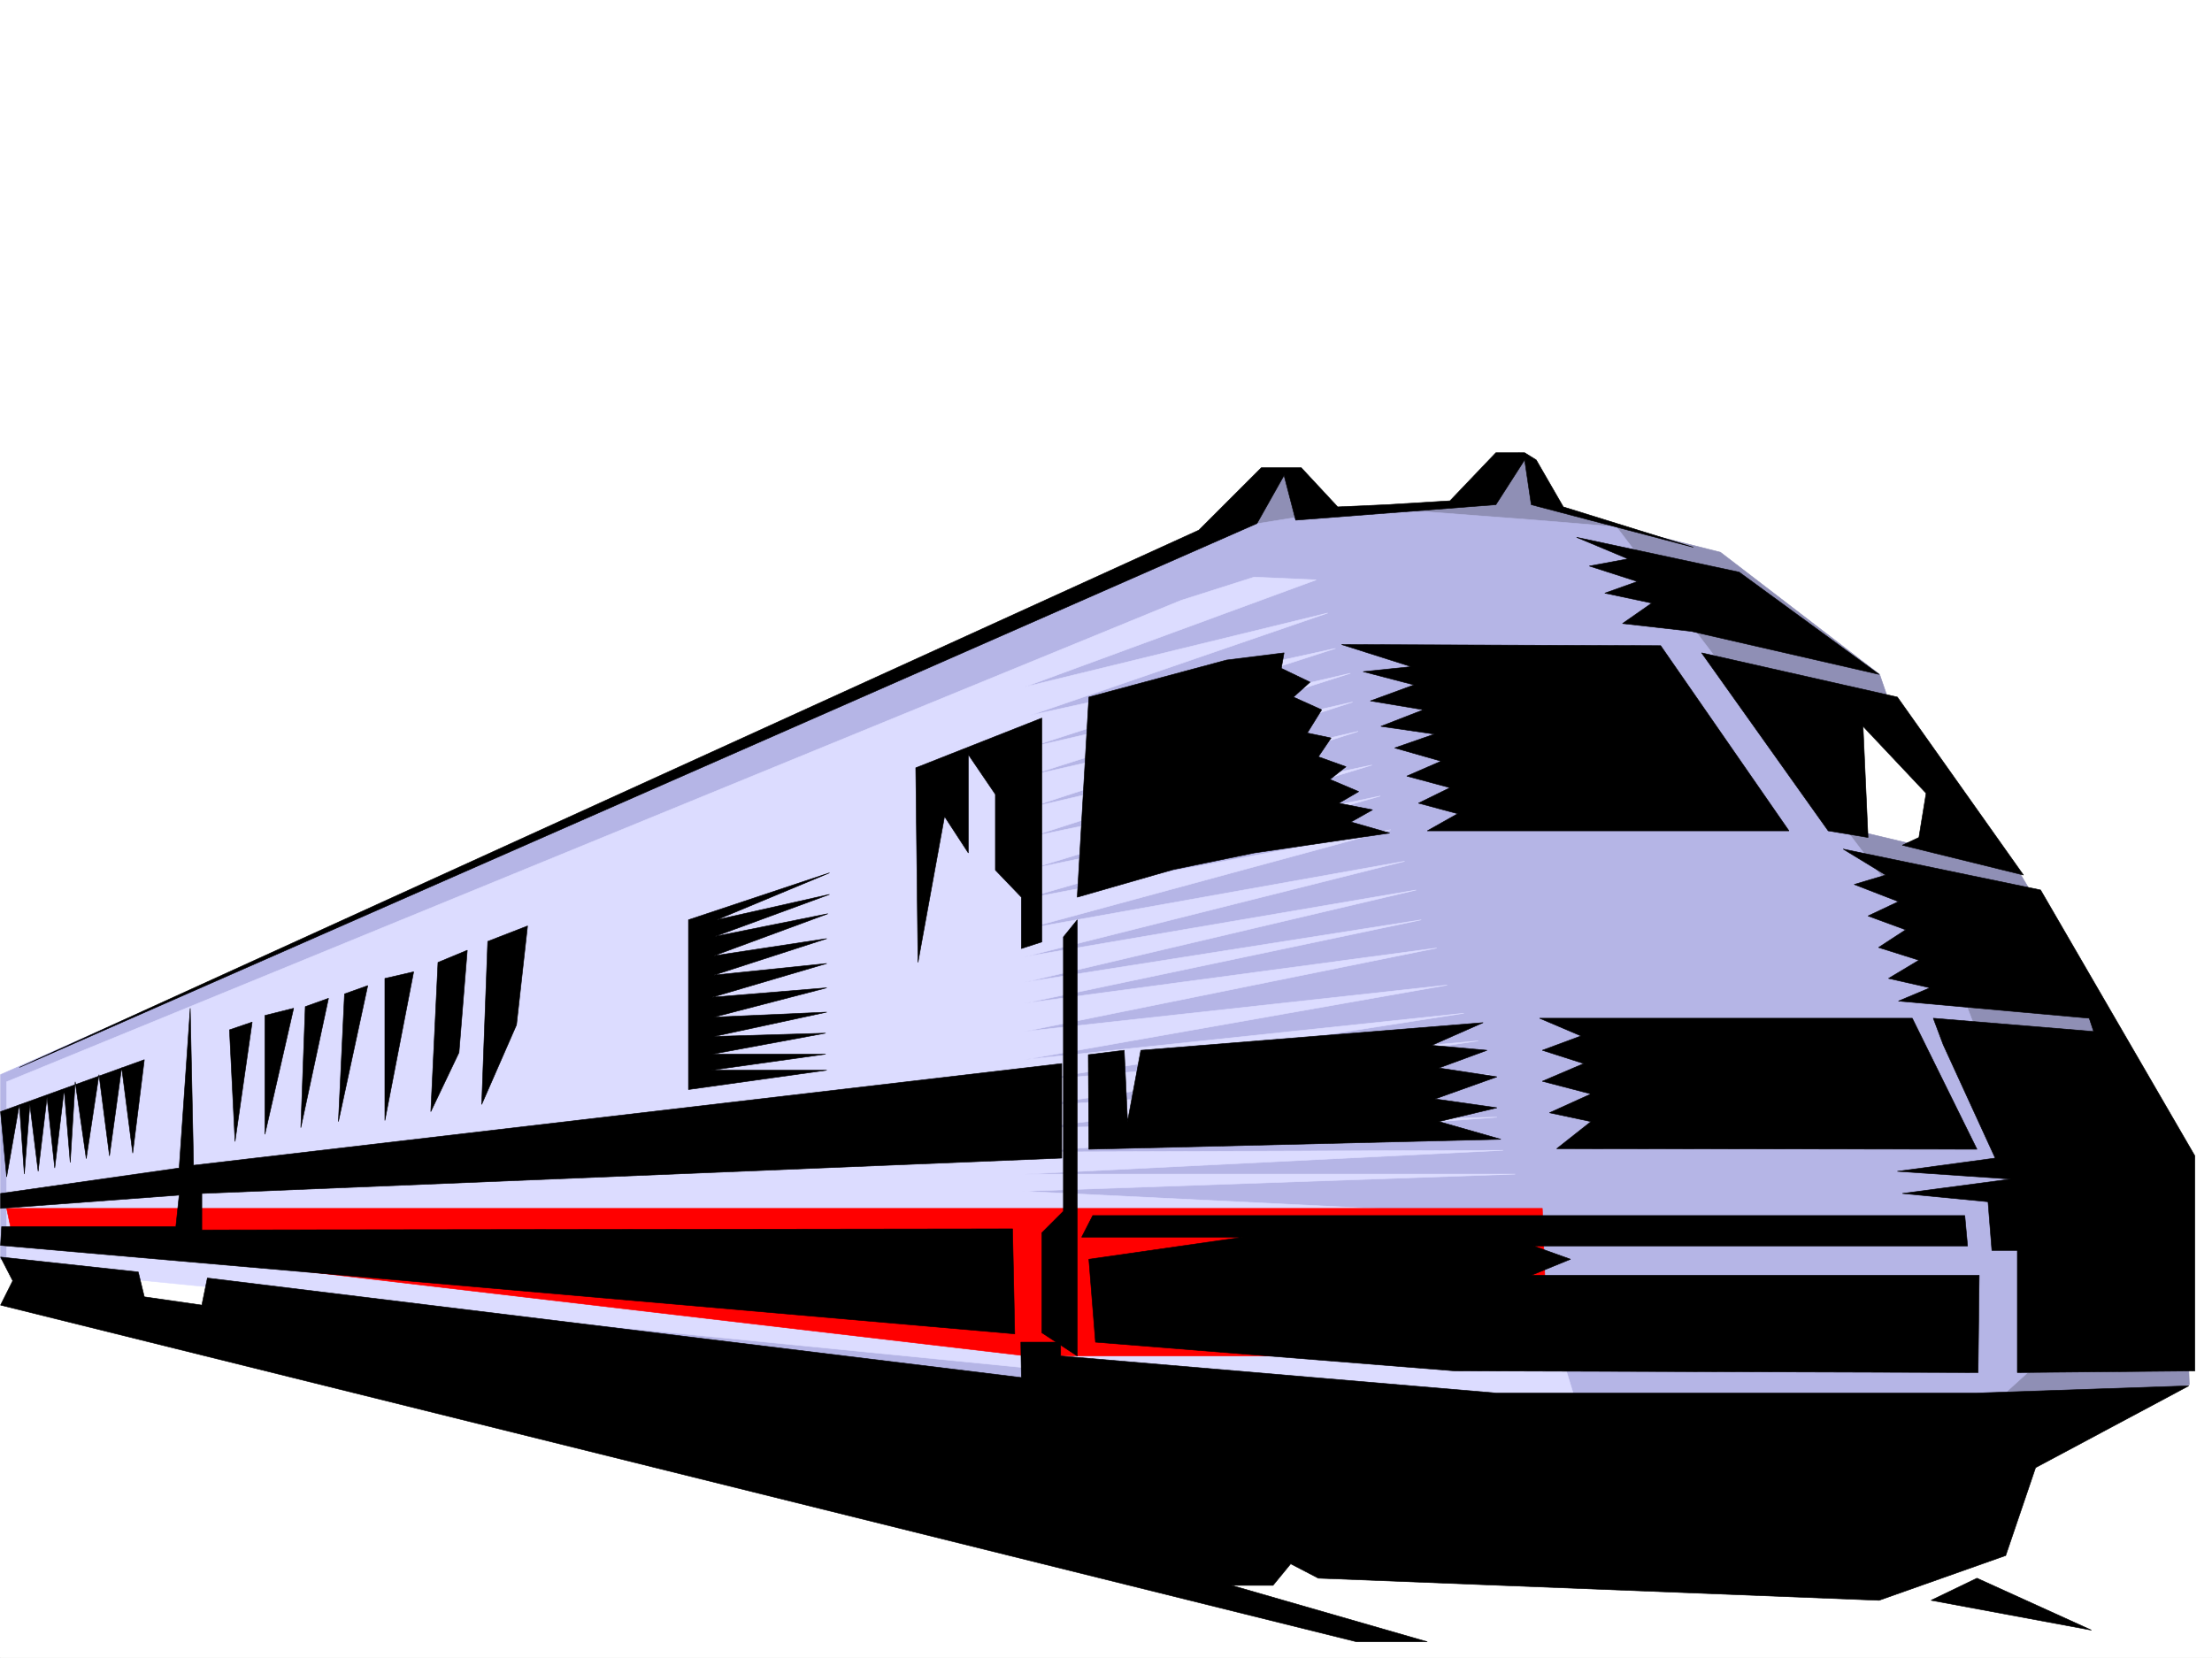
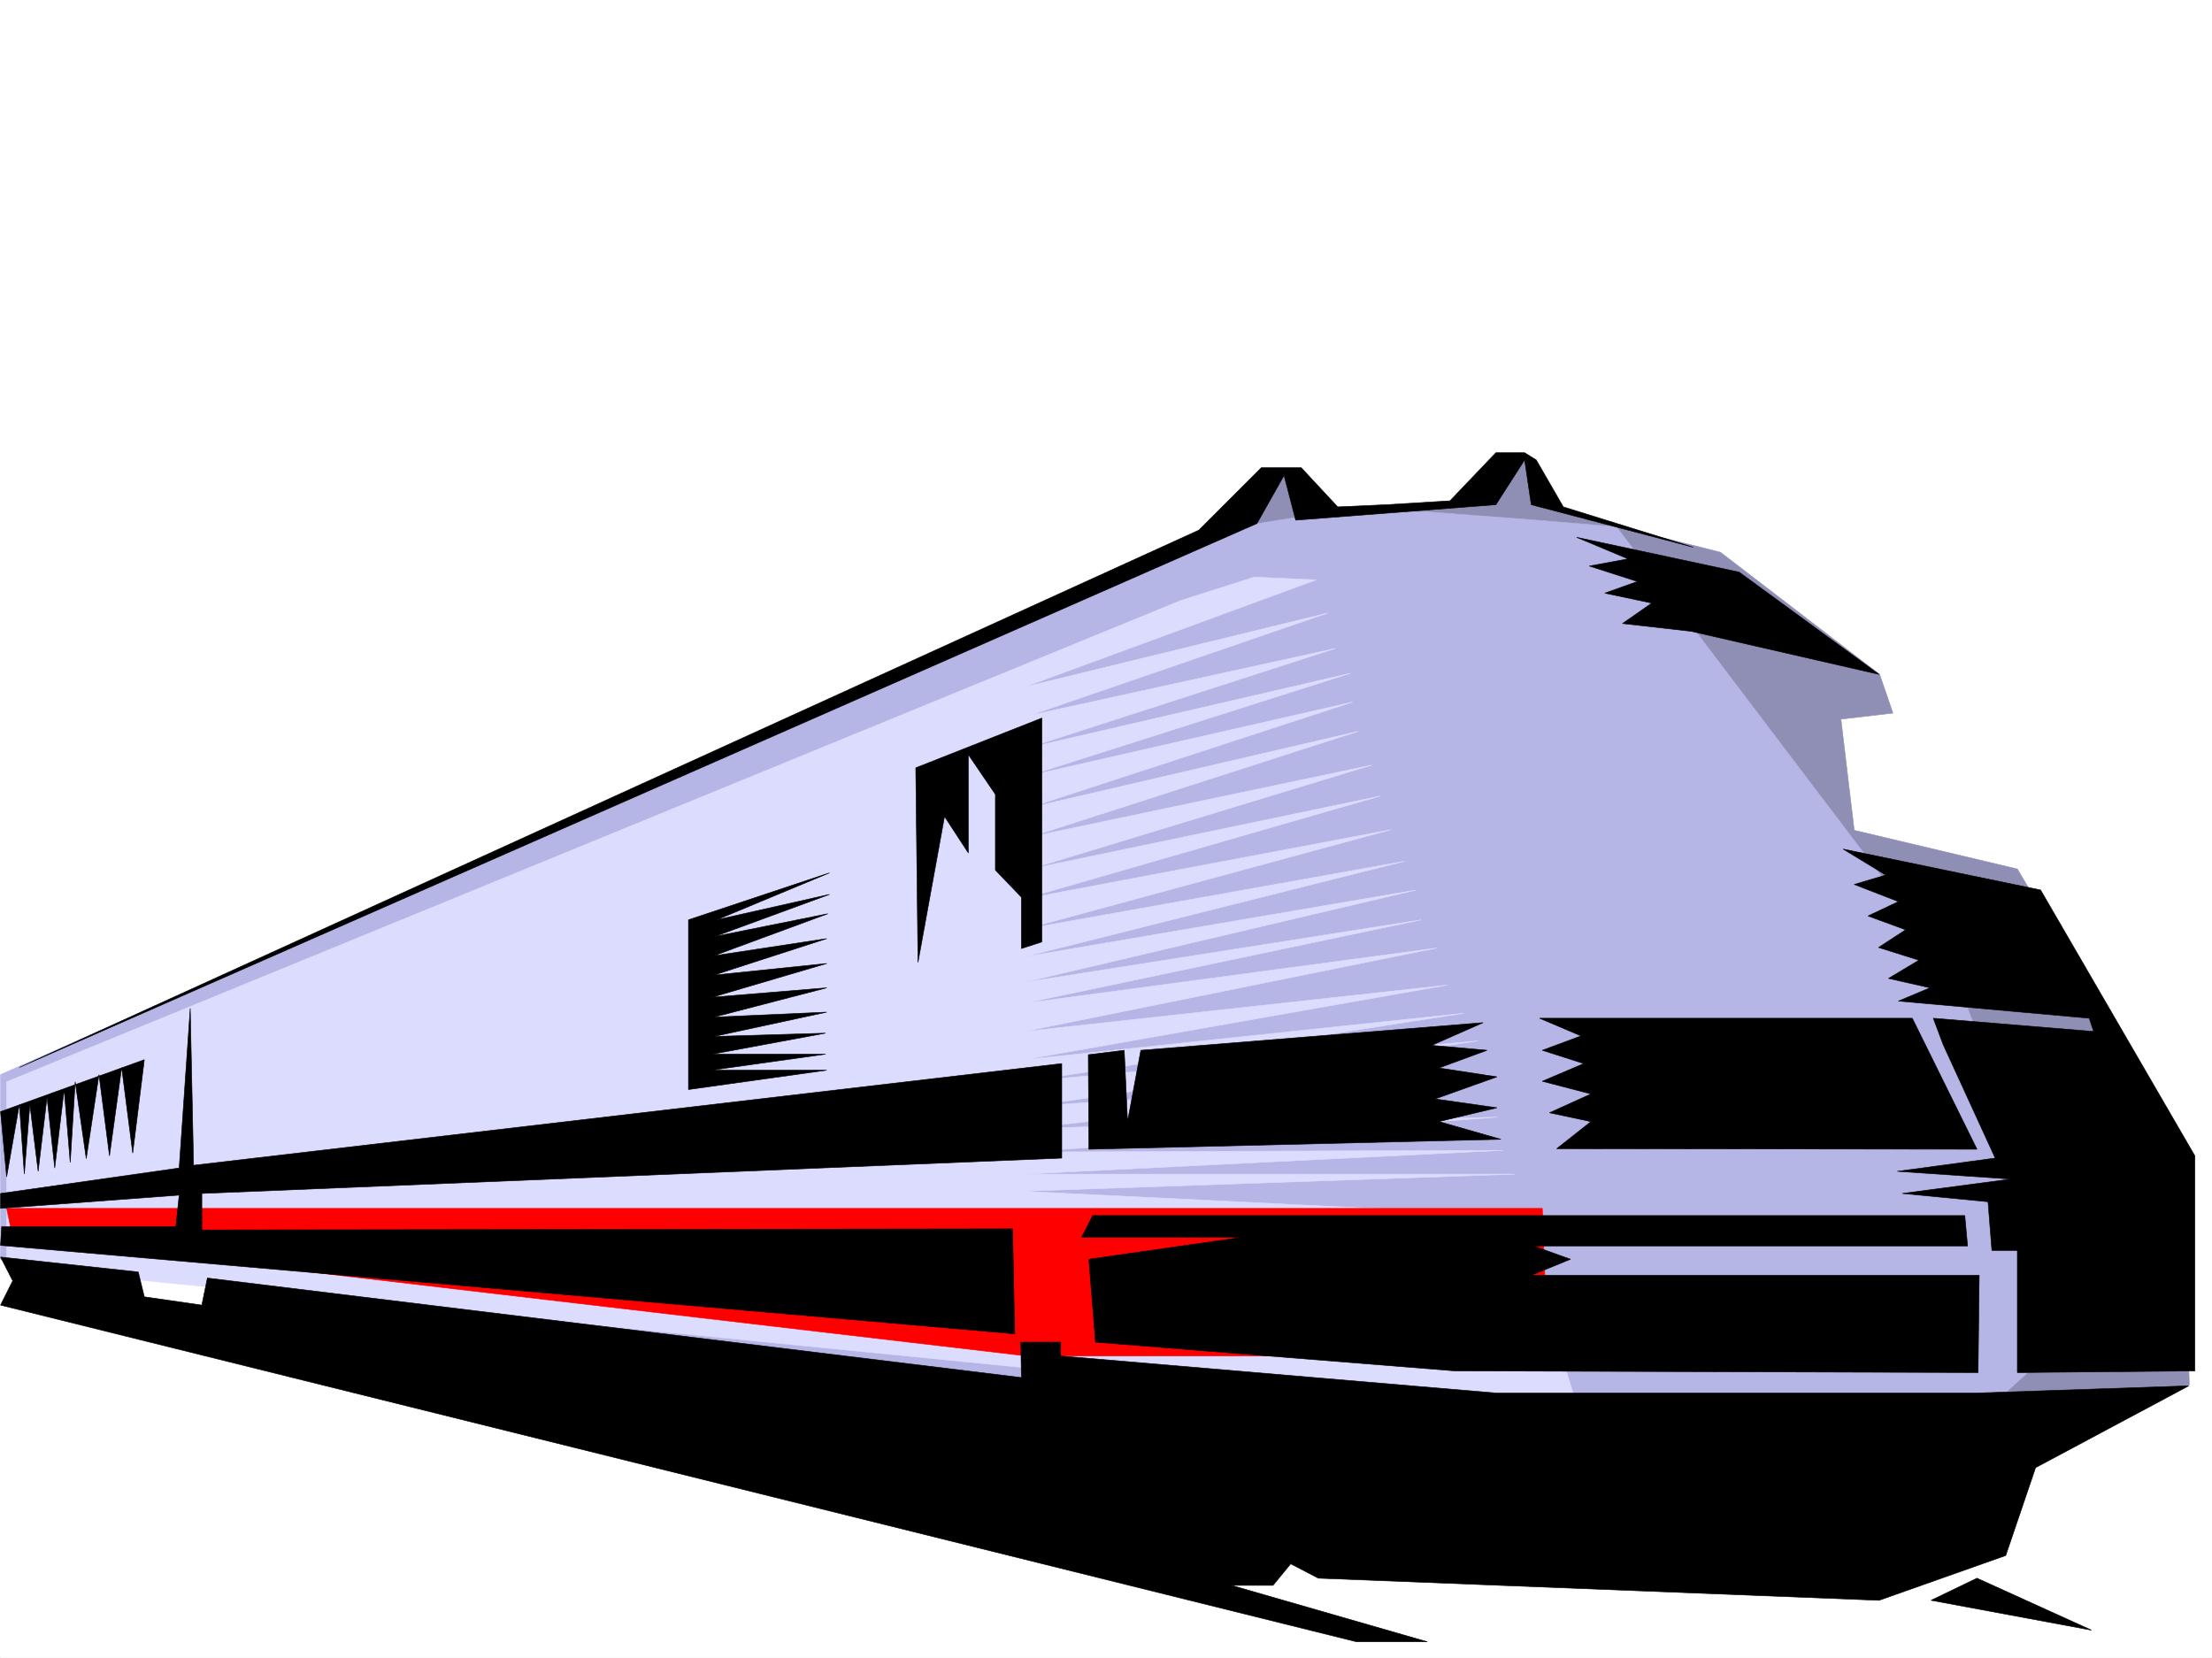
<svg xmlns="http://www.w3.org/2000/svg" width="2997.016" height="2246.297">
  <rect width="100%" height="100%" fill="#333333" stroke="none" />
  <defs>
    <clipPath id="a">
      <path d="M0 0h2997v2244.137H0Zm0 0" />
    </clipPath>
  </defs>
  <path fill="#fff" d="M0 2246.297h2997.016V0H0Zm0 0" />
  <g clip-path="url(#a)" transform="translate(0 2.16)">
    <path fill="#fff" fill-rule="evenodd" stroke="#fff" stroke-linecap="square" stroke-linejoin="bevel" stroke-miterlimit="10" stroke-width=".743" d="M.742 2244.137h2995.531V-2.16H.743Zm0 0" />
  </g>
  <path fill="#8f8fb5" fill-rule="evenodd" stroke="#8f8fb5" stroke-linecap="square" stroke-linejoin="bevel" stroke-miterlimit="10" stroke-width=".743" d="m1671.602 710.055 48.68-65.922 34.487-8.211 40.43 52.433 191.824-7.507 71.16-67.407 16.5 14.973 17.989 59.941 238.273 59.903L2546.7 913.805l17.988 52.433-70.421 8.211 17.988 150.574 221.031 52.434 222.52 375.984 10.476 322.852-250.98 76.398-1112.633-1135.5Zm0 0" />
  <path fill="#b5b5e6" fill-rule="evenodd" stroke="#b5b5e6" stroke-linecap="square" stroke-linejoin="bevel" stroke-miterlimit="10" stroke-width=".743" d="m.742 1456.086 1676.102-742.277 125.863-20.215h131.102l147.601 11.222 108.66 8.993 457.04 602.96 102.636 270.38v270.413l-65.18 59.16-890.855 20.958L.742 1706.246Zm0 0" />
  <path fill="#dcdcff" fill-rule="evenodd" stroke="#dcdcff" stroke-linecap="square" stroke-linejoin="bevel" stroke-miterlimit="10" stroke-width=".743" d="m8.992 1465.82 1591.41-652.383 98.922-31.476 83.91 3.754-395.613 145.297 411.332-100.371-403.082 138.57 413.559-90.633-417.313 134.856 437.567-101.153-437.567 139.313 440.54-100.328-440.54 143.808 448.047-104.125-444.293 143.067 463.02-97.395-463.02 140.836 474.281-98.883-485.543 140.055 499.778-94.348-496.766 134.817 515.492-92.117-515.492 129.574 531.211-90.633-531.21 125.082 537.976-84.652-537.977 113.117 558.934-74.918-558.934 113.117 573.164-62.91-573.164 101.113 595.649-62.914-591.153 92.121 610.625-54.703-610.625 89.148 625.637-43.437-621.883 72.644 632.363-14.972-636.117 47.191 644.367-2.265-648.863 32.218h665.324l-668.336 23.223 673.575 32.96 85.433 280.856L8.992 1716.727Zm0 0" />
  <path fill="red" fill-rule="evenodd" stroke="red" stroke-linecap="square" stroke-linejoin="bevel" stroke-miterlimit="10" stroke-width=".743" d="M8.992 1637.352H2089.66l7.508 199.957h-706.54L17.243 1676.297Zm0 0" />
  <path fill-rule="evenodd" stroke="#000" stroke-linecap="square" stroke-linejoin="bevel" stroke-miterlimit="10" stroke-width=".743" d="m26.234 1446.348 1598.137-728.043 84.691-84.649h53.919l49.46 53.176 65.922-2.973 86.176-5.238 62.211-65.18h38.941l15.72 9.735 36.714 63.656 176.106 54.7-219.547-57.673-8.993-60.683-38.941 60.683-271.238 20.957-15.758-60.683-36.715 65.18zM.742 1506.25l8.25 88.406 17.242-98.144 6.727 94.39 7.508-94.39 11.222 90.637 12.004-100.372 10.477 95.875 12.746-106.351 8.25 98.883 6.727-109.364 14.976 104.121 17.242-113.855 14.23 110.105 16.5-119.843 14.977 116.09 15.72-126.567zm0 0" />
  <path fill-rule="evenodd" stroke="#000" stroke-linecap="square" stroke-linejoin="bevel" stroke-miterlimit="10" stroke-width=".743" d="m257.746 1366.191-14.973 216.461-242.03 34.485v20.215l242.03-17.985-4.496 42.695H2.23l-1.488 25.454 1374.133 119.843-2.973-142.285-1098.437 1.485v-49.422l1165.101-47.938v-128.09L262.242 1578.938Zm0 0" />
-   <path fill-rule="evenodd" stroke="#000" stroke-linecap="square" stroke-linejoin="bevel" stroke-miterlimit="10" stroke-width=".743" d="m310.922 1395.402 7.508 151.317 23.226-161.797zm47.976-19.472v161.05l38.946-170.789zm54.704-11.965-6.024 164.023 37.496-175.285zm53.175-17.242-8.25 173.015L498.25 1335.5zm54.7-20.957v192.488l38.984-201.484zm71.945-21.743-9.738 202.227 38.203-80.117 11.218-138.57zm67.406-28.464-8.21 220.953 47.194-107.836 14.973-134.074zM1475.281 944.5l186.547-50.164 77.926-9.738-3.715 20.957 38.945 18.73L1752.5 944.5l38.203 17.242-19.473 31.438 32.22 6.765-17.243 25.453 37.496 13.489-21.742 17.203 38.945 16.5-26.98 15.719 45.71 8.992-29.21 16.46 52.433 15.016-183.535 26.942-109.402 22.48-130.36 37.461zm342.399-71.164 432.328 1.527 173.84 250.903h-490.04l41.212-23.223-53.176-14.234 42.695-20.957-58.453-15.758 46.45-20.215-62.911-17.945 53.957-18.73-72.688-10.516 57.676-22.446-71.906-12.004 59.195-21.699-68.933-17.988 65.18-6.723zm487.773 11.262 265.254 59.902 170.828 241.168-164.101-40.43 22.48-10.476 9.738-59.942-85.433-90.632 6.762 150.574-53.958-8.996zm-864.656 384.98v371.527l-29.207 29.207v135.56l47.973 31.437v-590.957zm0 0" />
  <path fill-rule="evenodd" stroke="#000" stroke-linecap="square" stroke-linejoin="bevel" stroke-miterlimit="10" stroke-width=".743" d="m.742 1703.274 186.586 20.214 8.211 33.703 77.926 11.223 7.508-36.715 1102.894 134.856-.742-47.934h53.957v18.688l589.668 50.203h651.836l286.953-9.735-207.543 110.848-40.469 119.102-171.57 60.68-759.75-29.989-37.46-19.473-23.97 29.207h-56.183l265.215 76.403h-95.875L.742 1768.415l16.5-32.962Zm0 0" />
  <path fill-rule="evenodd" stroke="#000" stroke-linecap="square" stroke-linejoin="bevel" stroke-miterlimit="10" stroke-width=".743" d="m1484.273 1818.621 487.032 38.941 708.765 2.231 1.524-131.809h-606.91l53.175-21.738-50.164-17.984h588.145l-3.754-41.176H1480.524l-14.977 29.21h218.766l-209.032 29.95zm-9.734-389.516 48.68-5.984 4.496 96.617 17.988-96.617 463.8-37.457-69.675 30.734 74.918 6.723-65.18 23.969 78.668 12.004-83.91 29.953 83.91 11.965-78.668 18.726 83.907 23.969-558.192 13.488zm611.367-49.421h505.016l87.664 177.511-569.453-.742 46.488-36.715-56.226-11.964 56.226-25.493-65.96-17.203 56.187-23.969-56.188-17.988 52.473-19.469zm0 0" />
  <path fill-rule="evenodd" stroke="#000" stroke-linecap="square" stroke-linejoin="bevel" stroke-miterlimit="10" stroke-width=".743" d="m2632.875 1415.617 70.422 153.582-132.59 17.95 153.586 10.476-146.86 19.512 116.126 11.222 5.242 65.922h34.484v165.512l240.504-2.23V1566.19l-209.027-360.27-267.485-55.44 57.672 35.187-42.695 12.746 59.941 23.227-41.214 19.472 50.949 18.727-36.715 23.969 54.7 17.242-41.212 24.715 56.188 12.707-42.696 17.984 258.489 23.227 5.98 17.984-217.277-17.984zm-86.918-501.812-254.734-58.414-92.903-10.52 39.684-27.68-63.653-13.492 44.184-15.758-65.18-20.957 52.434-9.734-69.68-29.207 220.293 47.191zm70.418 1254.601 217.32 40.43-155.11-70.418zM932.809 1246.352V1476.3l187.328-26.2H963.543l155.11-21.738H965.026l153.625-28.465-151.359 4.497 152.844-32.961-152.844 6.761 152.844-39.722-155.11 12.746 155.11-45.707-152.844 15.754 152.844-49.461-152.844 23.226 154.328-56.93-152.84 30.735 155.11-56.93-152.844 34.446 152.844-63.657zm307.953-205.981 3.008 263.652 35.972-197.726 32.219 49.422v-133.332l36.676 53.957v102.597l35.23 36.72v69.636l27.723-8.996V972.965Zm0 0" />
</svg>